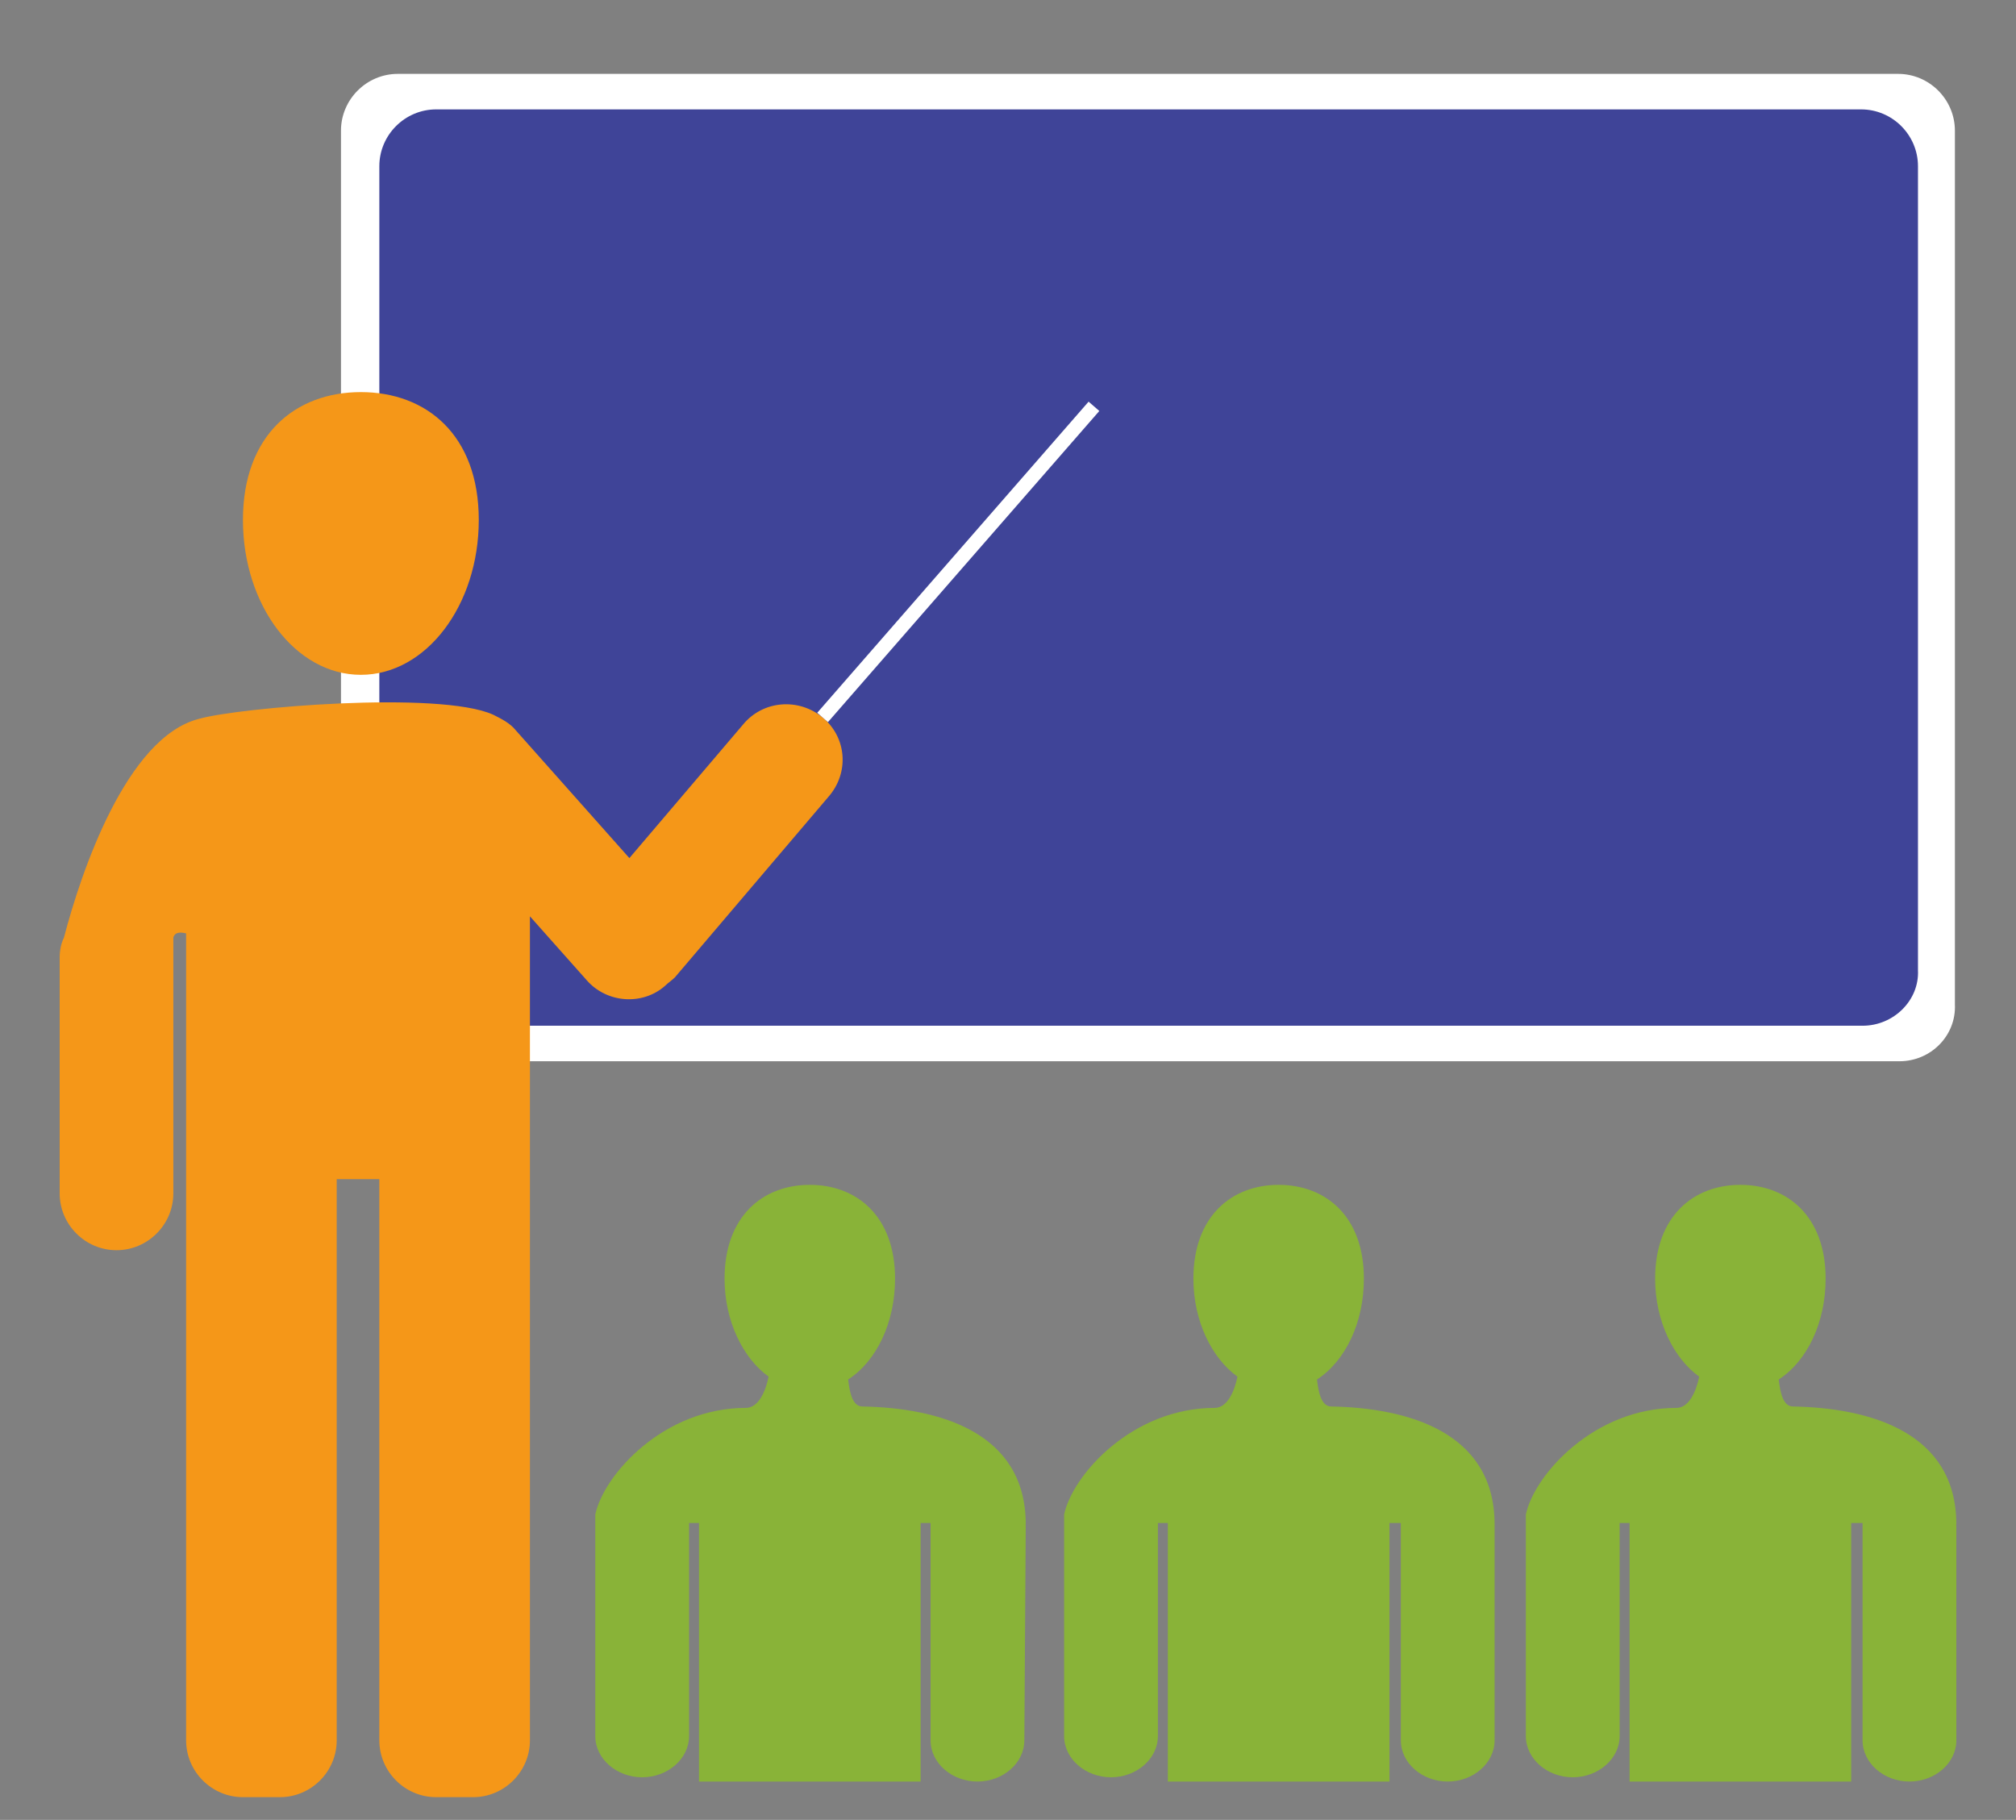
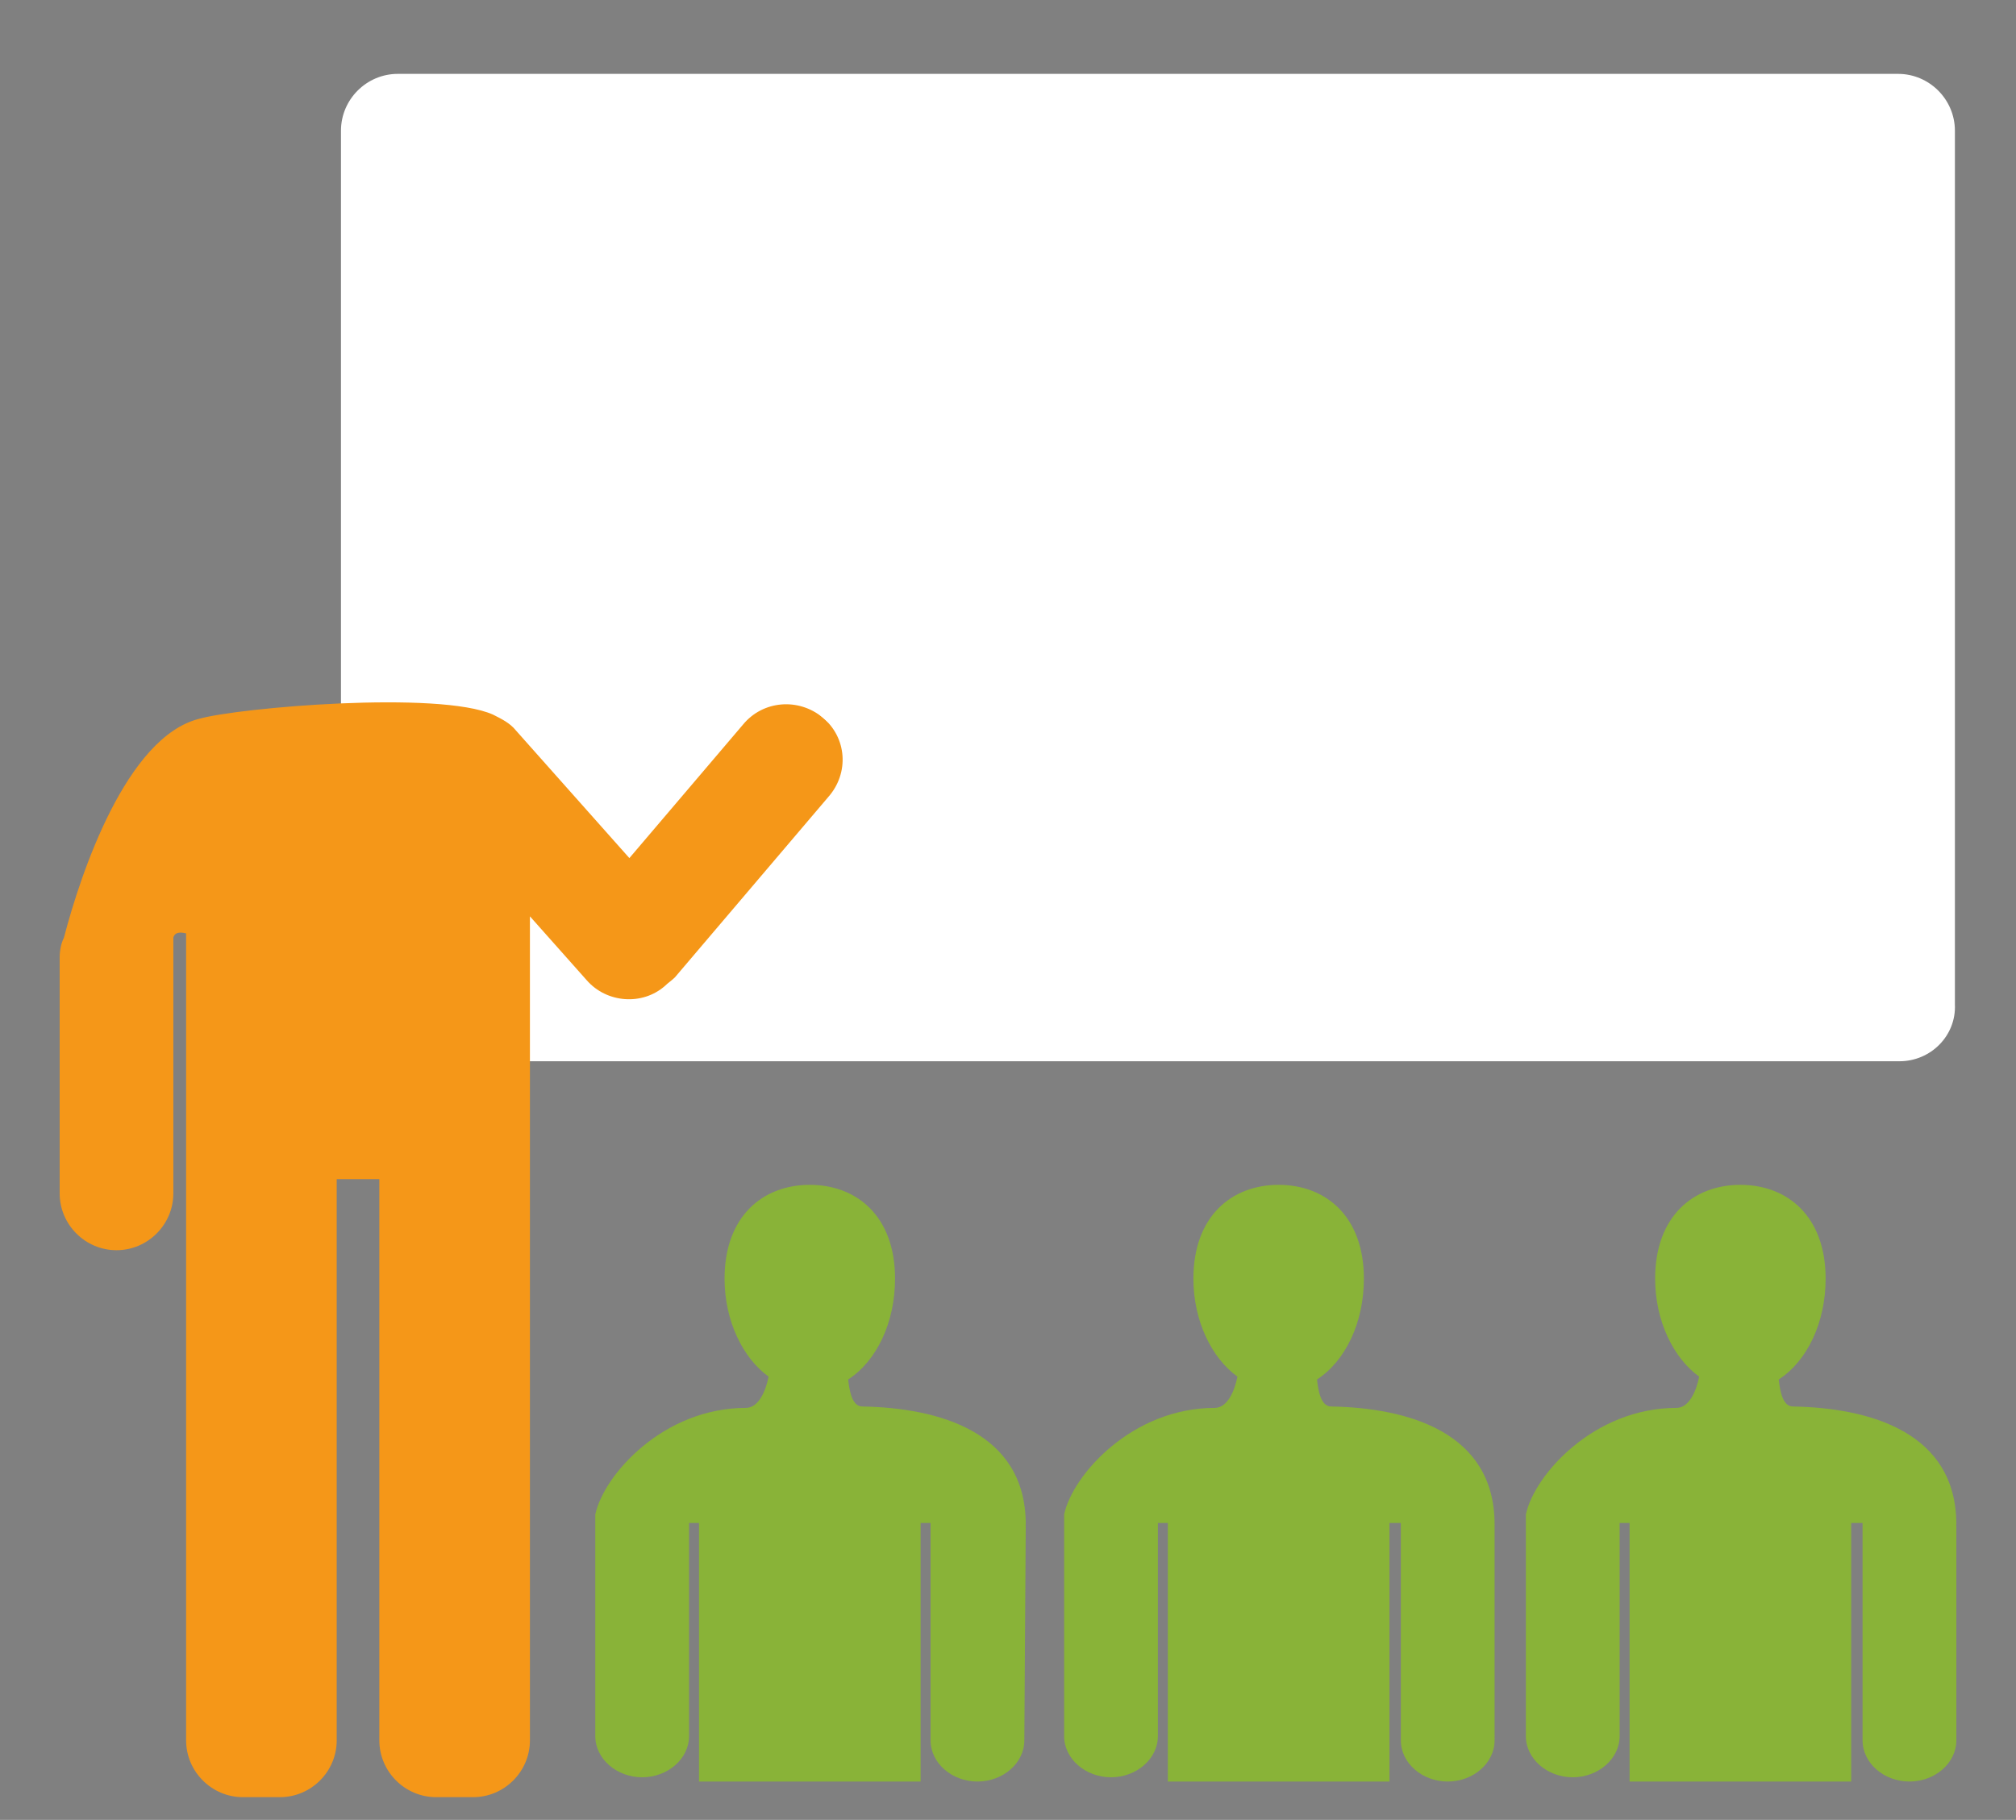
<svg xmlns="http://www.w3.org/2000/svg" version="1.1" id="Layer_1" x="0px" y="0px" viewBox="0 0 141.9 128.1" style="enable-background:new 0 0 141.9 128.1;" xml:space="preserve">
  <rect x="0" y="0" width="141.9" height="128.1" fill="#808080" stroke="none" />
  <style type="text/css">
	.st0{fill:#FFFFFF;}
	.st1{fill:#3F4498;}
	.st2{fill:#F59718;}
	.st3{fill:#89B338;}
	.st4{fill:none;stroke:#FFFFFF;stroke-miterlimit:10;}
</style>
  <path class="st0" d="M133.7,74.7H28c-2.2,0-4-1.8-4-4V9.2c0-2.2,1.8-4,4-4h105.6c2.2,0,4,1.8,4,4v61.5  C137.7,72.9,135.9,74.7,133.7,74.7z" />
-   <path class="st1" d="M131.1,72.2H30.7c-2.2,0-4-1.8-4-4V11.7c0-2.2,1.8-4,4-4H131c2.2,0,4,1.8,4,4v56.6  C135.1,70.4,133.3,72.2,131.1,72.2z" />
-   <path class="st2" d="M33.7,36.6c0,6-3.7,10.9-8.3,10.9s-8.3-4.9-8.3-10.9s3.7-9,8.3-9S33.7,30.6,33.7,36.6z" />
  <path class="st2" d="M57.9,50.5c-1.7-1.4-4.2-1.2-5.6,0.5l-8,9.4l-8-9c-0.4-0.5-1-0.8-1.6-1.1c-3.8-1.7-17.9-0.5-20.7,0.3  C8.9,51.9,5.7,61.4,4.5,66l0,0c-0.2,0.4-0.3,0.9-0.3,1.4V84c0,2.2,1.8,4,4,4s4-1.8,4-4V67.4c0-0.7,0-0.6,0-1.4  c0.1-0.4,0.5-0.4,0.9-0.3v56.8c0,2.2,1.8,4,4,4h2.6c2.2,0,4-1.8,4-4V83h3v39.5c0,2.2,1.8,4,4,4h2.6c2.2,0,4-1.8,4-4v-58l4,4.5  c1.4,1.6,3.9,1.8,5.5,0.4c0.2-0.2,0.5-0.4,0.7-0.6l10.8-12.7C59.8,54.4,59.6,51.9,57.9,50.5z" />
  <path class="st3" d="M72.2,107.3c0-6.5-6.1-8.2-11.5-8.3c-0.7,0-0.9-1-1-1.9c2-1.3,3.3-4,3.3-7.1c0-4.4-2.7-6.6-6-6.6s-6,2.2-6,6.6  c0,3,1.3,5.6,3.1,6.9c-0.2,1-0.7,2.2-1.6,2.2c-5.8,0-10,4.7-10.6,7.5v0.1c0,0,0,0,0,0.1s0,0.2,0,0.3v15.1c0,1.6,1.5,2.9,3.3,2.9  s3.3-1.3,3.3-2.9v-15c0.2,0,0.5,0,0.7,0v18.2h15.6v-18.2H49.1c5,0,11.5,0,16.4,0c0,0.1,0,0.1,0,0.2v15.1c0,1.6,1.5,2.9,3.3,2.9  s3.3-1.3,3.3-2.9L72.2,107.3C72.2,107.4,72.1,107.4,72.2,107.3C72.1,107.3,72.2,107.3,72.2,107.3z" />
  <path class="st3" d="M105.2,107.3c0-6.5-6.1-8.2-11.5-8.3c-0.7,0-0.9-1-1-1.9c2-1.3,3.3-4,3.3-7.1c0-4.4-2.7-6.6-6-6.6s-6,2.2-6,6.6  c0,3,1.3,5.6,3.1,6.9c-0.2,1-0.7,2.2-1.6,2.2c-5.8,0-10,4.7-10.6,7.5v0.1c0,0,0,0,0,0.1s0,0.2,0,0.3v15.1c0,1.6,1.5,2.9,3.3,2.9  s3.3-1.3,3.3-2.9v-15c0.2,0,0.5,0,0.7,0v18.2h15.6v-18.2H82.2c5,0,11.5,0,16.4,0c0,0.1,0,0.1,0,0.2v15.1c0,1.6,1.5,2.9,3.3,2.9  s3.3-1.3,3.3-2.9L105.2,107.3C105.2,107.4,105.2,107.4,105.2,107.3L105.2,107.3z" />
  <path class="st3" d="M137.7,107.3c0-6.5-6.1-8.2-11.5-8.3c-0.7,0-0.9-1-1-1.9c2-1.3,3.3-4,3.3-7.1c0-4.4-2.7-6.6-6-6.6s-6,2.2-6,6.6  c0,3,1.3,5.6,3.1,6.9c-0.2,1-0.7,2.2-1.6,2.2c-5.8,0-10,4.7-10.6,7.5v0.1c0,0,0,0,0,0.1s0,0.2,0,0.3v15.1c0,1.6,1.5,2.9,3.3,2.9  s3.3-1.3,3.3-2.9v-15c0.2,0,0.5,0,0.7,0v18.2h15.6v-18.2h-15.6c5,0,11.5,0,16.4,0c0,0.1,0,0.1,0,0.2v15.1c0,1.6,1.5,2.9,3.3,2.9  s3.3-1.3,3.3-2.9L137.7,107.3C137.7,107.4,137.6,107.4,137.7,107.3C137.6,107.3,137.7,107.3,137.7,107.3z" />
  <line class="st4" x1="57.9" y1="50.5" x2="77" y2="28.6" />
</svg>